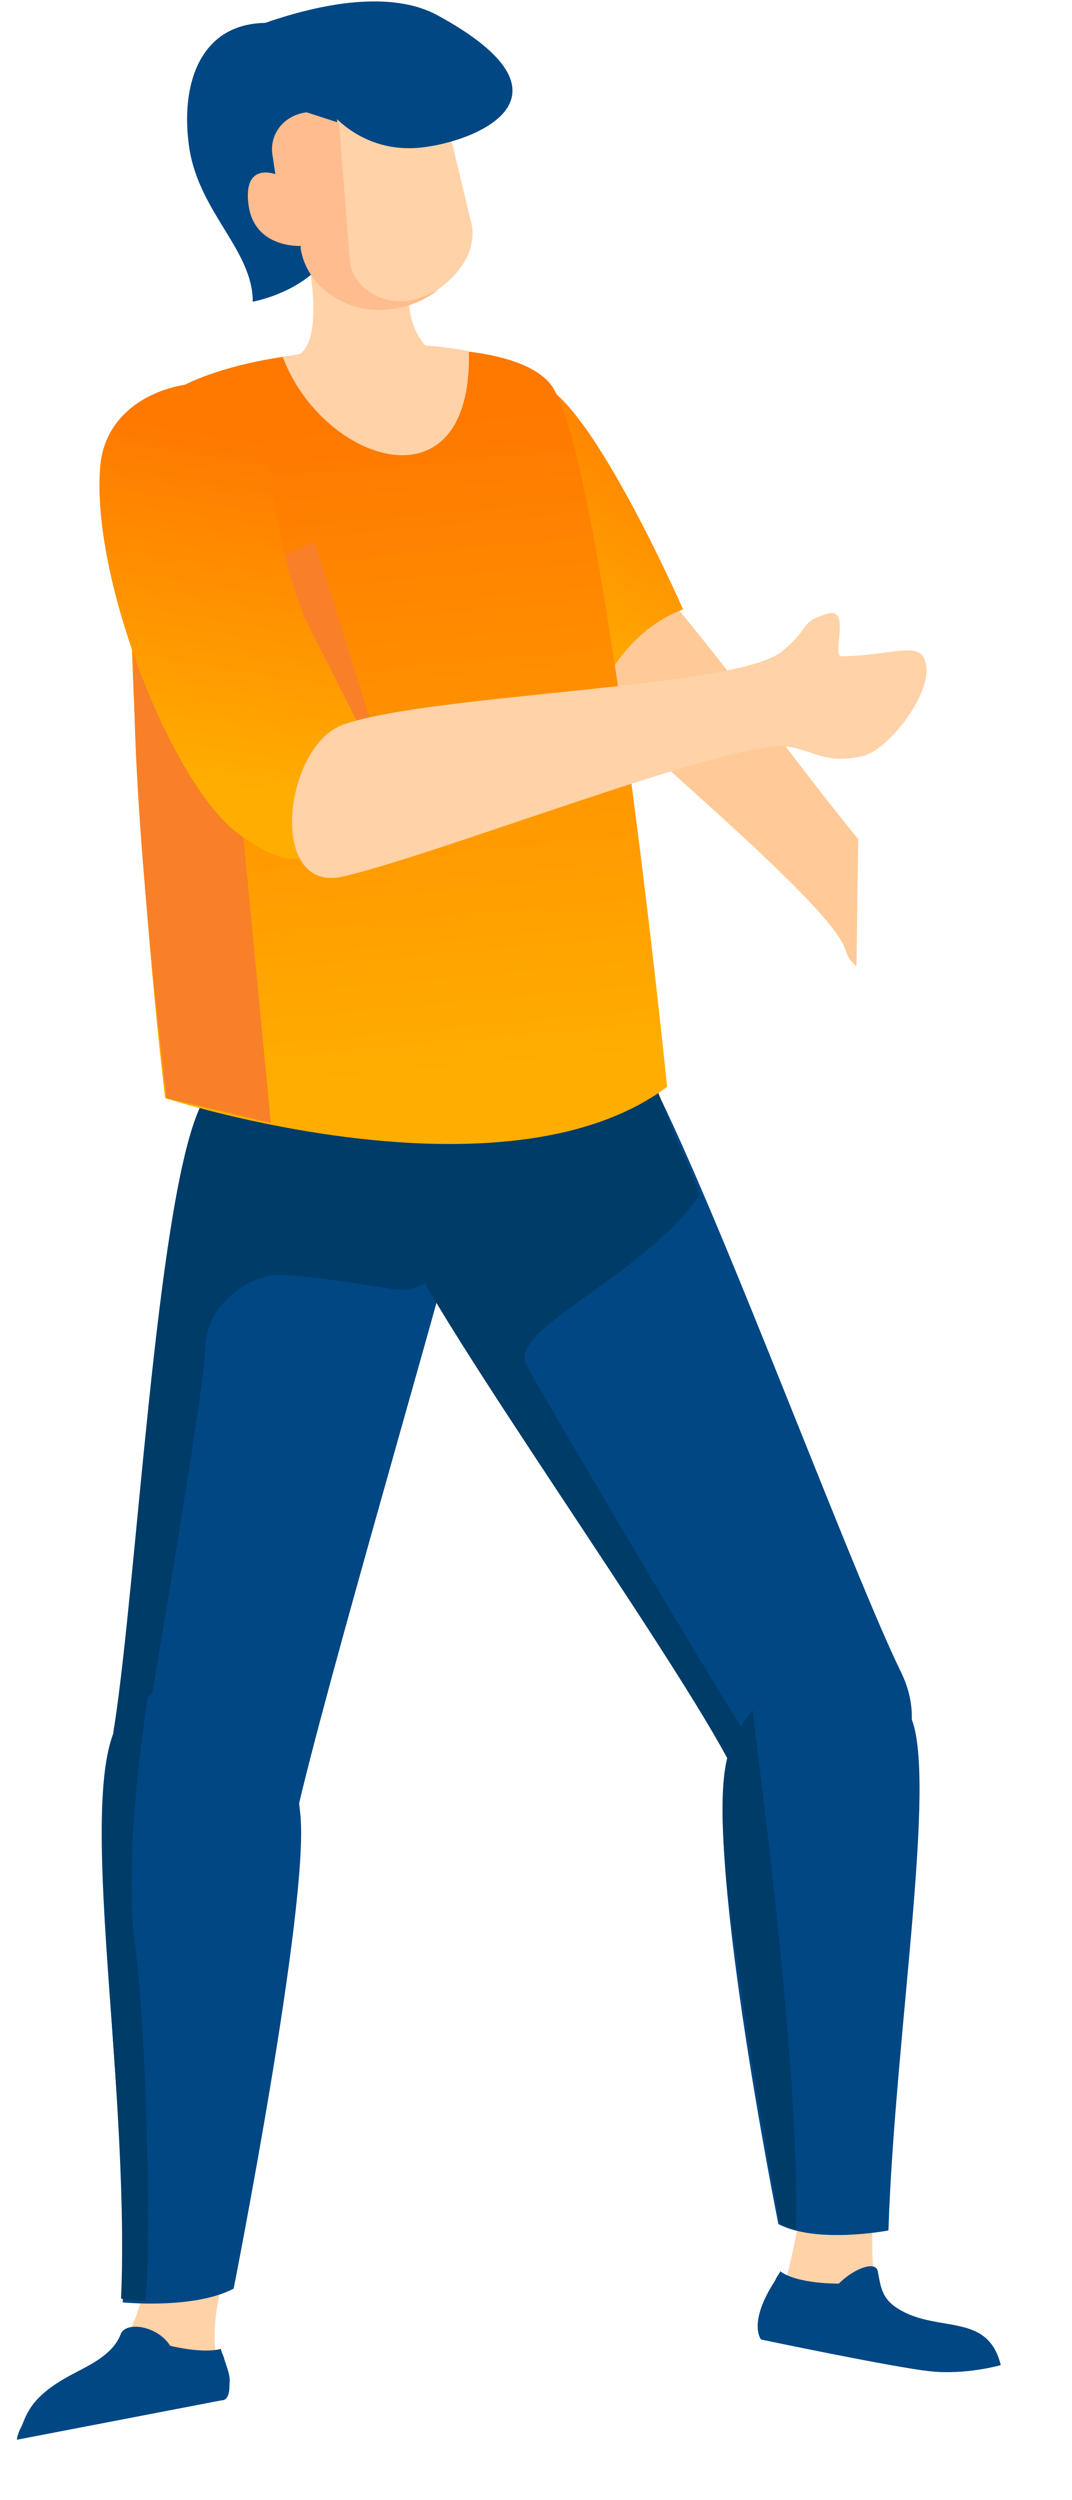
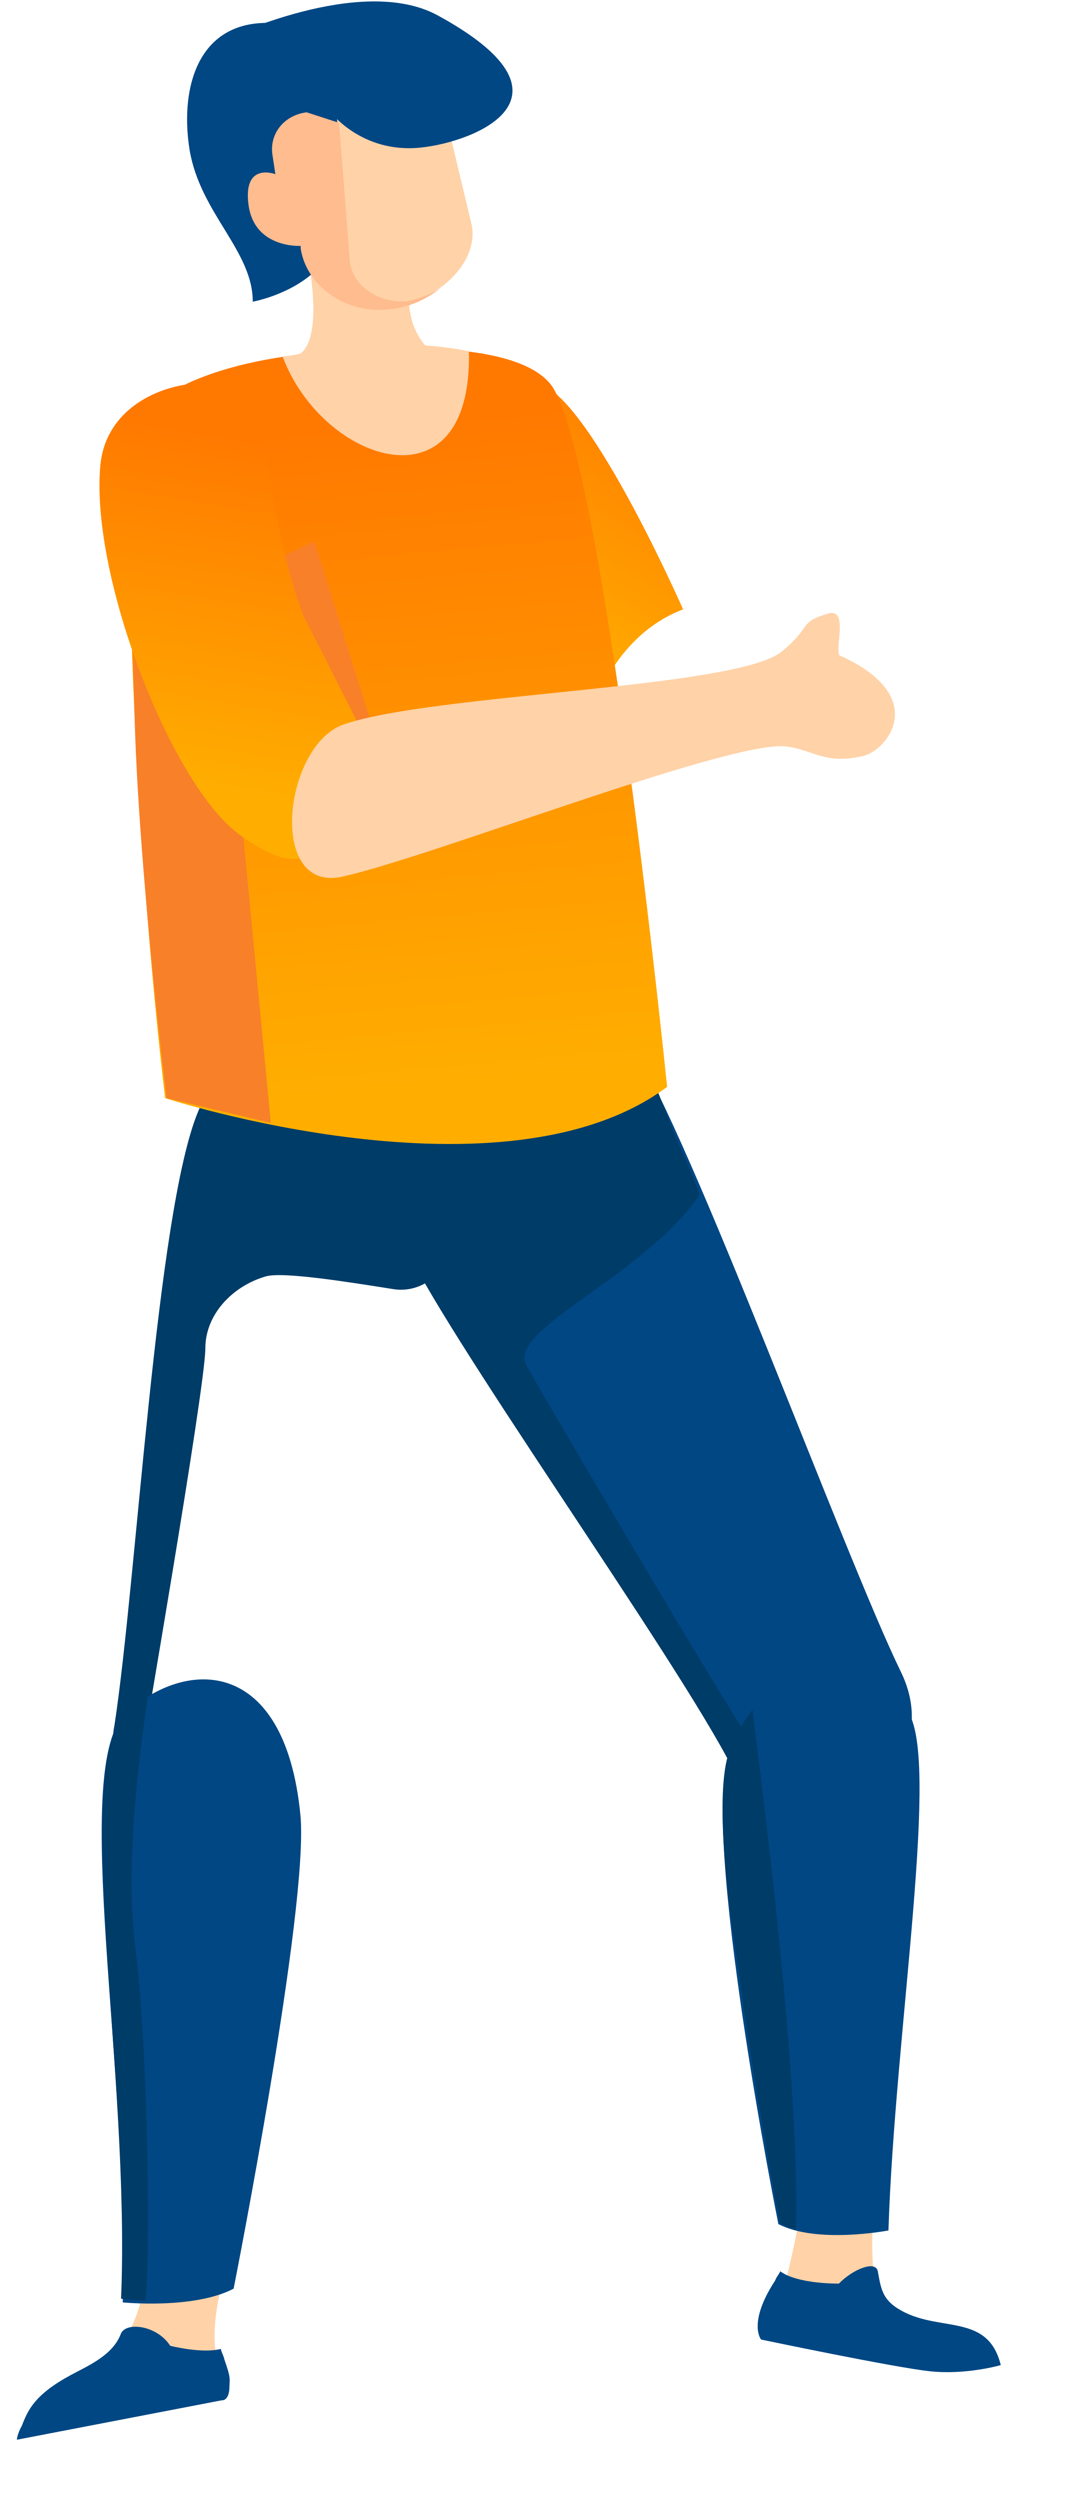
<svg xmlns="http://www.w3.org/2000/svg" width="145" height="338" viewBox="0 0 145 338" fill="none">
  <g clip-path="url(#clip0_14021_21)">
-     <path d="M67.599 81.979C75.722 92.687 112.234 121.231 114.401 128.511C116.567 135.792 131.306 127.569 123.668 121.593C116.03 115.618 95.986 85.732 86.044 76.136C71.587 62.412 65.5 79.303 67.599 81.979Z" fill="#FFCA97" />
    <path d="M132.572 134.718C129.352 128.805 133.128 123.405 128.404 119.739C123.581 115.902 122.449 113.583 118.833 115.913C115.056 118.337 117.27 121.401 120.888 127.999C124.346 134.691 137.323 143.635 132.572 134.718Z" fill="#FFCA97" />
  </g>
  <path d="M79.365 98.419C79.365 98.419 81.893 86.4 92.395 82.39C92.395 82.39 78.629 51.077 72.001 51.799C65.373 52.521 69.904 84.751 70.114 88.011C70.161 90.866 76.555 97.078 79.365 98.419Z" fill="url(#paint0_linear_14021_21)" />
-   <path d="M26.965 150.185C31.801 138.206 40.868 130.22 43.688 128.129C48.323 124.706 59.807 124.896 62.83 133.833C65.852 142.77 66.457 148.284 62.225 164.446C57.994 180.798 41.673 236.129 39.457 248.488C37.241 260.657 13.062 250.96 15.681 233.277C18.704 213.502 21.122 164.065 26.965 150.185Z" fill="#004784" />
  <path d="M53.363 174.327C47.318 173.377 38.05 171.856 35.833 172.616C31.4 173.947 27.774 177.75 27.774 182.313C27.774 187.637 18.908 238.595 18.908 238.975C18.102 238.215 16.692 237.264 15.281 235.743C15.281 234.982 15.281 234.222 15.483 233.271C18.505 213.496 21.124 164.06 26.766 150.37C31.199 139.532 38.855 131.926 42.482 129.074C42.885 128.694 43.087 128.503 43.49 128.313C48.124 124.891 59.609 125.081 62.631 134.018C65.653 142.954 66.258 148.468 62.027 164.63C61.825 165.391 60.818 168.053 60.012 170.715C59.004 173.187 56.183 174.708 53.363 174.327Z" fill="#003C68" />
  <path d="M85.489 141.448C78.752 131.425 68.899 126.707 65.766 125.891C60.836 124.35 50.21 128.714 49.222 138.902C48.165 148.913 48.486 154.709 55.691 169.244C62.709 183.854 96.201 230.162 100.637 241.493C105.073 252.825 129.542 241.817 121.851 226.042C114.161 210.267 93.293 153.094 85.489 141.448Z" fill="#004784" />
  <path d="M50.898 158.663C48.105 150.976 48.13 146.066 48.962 138.797C49.599 133.239 53.014 129.248 57.003 127.278C57.19 127.204 57.566 127.057 57.753 126.984C57.941 126.91 58.129 126.837 58.504 126.69C59.254 126.396 59.817 126.176 60.449 126.132C61.269 126.016 62.276 125.826 62.909 125.782C63.353 125.812 63.728 125.665 63.985 125.769C64.173 125.696 64.43 125.799 64.43 125.799C64.875 125.829 65.132 125.933 65.388 126.037C65.645 126.14 65.833 126.067 66.09 126.17C66.278 126.097 66.347 126.274 66.604 126.378C66.604 126.378 66.604 126.378 66.861 126.481L67.118 126.585C67.118 126.585 67.118 126.585 67.375 126.688C67.375 126.688 67.632 126.792 67.701 126.969C67.701 126.969 67.701 126.969 67.958 127.073C68.284 127.353 68.729 127.384 69.055 127.664C69.055 127.664 69.124 127.841 69.312 127.768C69.569 127.871 69.569 127.871 69.826 127.975L70.083 128.078C70.34 128.182 70.34 128.182 70.597 128.286C70.597 128.286 70.666 128.463 70.853 128.389C71.367 128.597 71.763 129.054 72.277 129.261C72.277 129.261 72.346 129.439 72.534 129.365C72.791 129.469 72.86 129.646 73.117 129.749L73.374 129.853C73.631 129.957 73.7 130.134 73.957 130.237L74.214 130.341C74.797 130.725 75.38 131.109 75.776 131.567L76.033 131.671C76.29 131.774 76.359 131.951 76.616 132.055C76.685 132.232 76.873 132.159 76.942 132.336C77.199 132.439 77.269 132.616 77.525 132.72L77.782 132.824C78.109 133.104 78.366 133.208 78.692 133.488C79.018 133.769 79.344 134.05 79.414 134.227C79.483 134.404 79.483 134.404 79.74 134.507C79.997 134.611 80.136 134.965 80.392 135.069C80.462 135.246 80.649 135.172 80.719 135.349C80.976 135.453 81.114 135.807 81.371 135.911C81.441 136.088 81.441 136.088 81.698 136.191C82.024 136.472 82.162 136.826 82.489 137.107C82.815 137.388 82.954 137.742 83.28 138.022C83.349 138.199 83.349 138.199 83.606 138.303C83.675 138.48 84.002 138.761 84.071 138.938C84.14 139.115 84.14 139.115 84.397 139.218C84.466 139.395 84.793 139.676 84.862 139.853C84.931 140.03 84.931 140.03 85.188 140.134C85.515 140.415 85.653 140.769 86.049 141.226C86.118 141.403 86.375 141.507 86.514 141.861L86.583 142.038C86.652 142.215 86.722 142.392 86.791 142.569C86.86 142.746 86.86 142.746 86.93 142.923C86.999 143.1 87.068 143.278 87.138 143.455C87.207 143.632 87.207 143.632 87.276 143.809C87.345 143.986 87.415 144.163 87.484 144.34C87.553 144.517 87.553 144.517 87.623 144.694C87.692 144.871 87.831 145.225 87.9 145.402C87.969 145.579 87.969 145.579 88.039 145.756C88.316 146.465 88.781 147.099 89.127 147.985L89.197 148.162C89.335 148.516 89.474 148.87 89.543 149.047C89.612 149.224 89.612 149.224 89.682 149.401C89.82 149.755 89.959 150.109 90.028 150.286C90.098 150.463 90.098 150.463 90.167 150.64C90.306 150.995 90.444 151.349 90.583 151.703C90.652 151.88 90.652 151.88 90.722 152.057C90.86 152.411 91.068 152.942 91.276 153.473C91.831 154.89 92.642 156.41 93.266 158.003C93.266 158.003 93.266 158.003 93.335 158.18C93.543 158.712 93.751 159.243 93.959 159.774C93.959 159.774 93.959 159.774 94.028 159.951C94.236 160.482 94.444 161.013 94.652 161.544C86.918 172.74 68.462 179.761 71.222 184.602C72.311 186.83 99.322 232.613 100.835 234.267C101.092 234.37 102.176 242.114 100.606 242.524C100.467 242.17 100.398 241.993 100.259 241.639C95.892 230.484 63.587 185.549 55.591 170.098C55.521 169.921 55.383 169.567 55.313 169.39C54.225 167.162 53.205 165.111 52.443 163.163C52.007 161.496 51.452 160.08 50.898 158.663Z" fill="#003C68" />
  <path d="M122.121 315.157C116.034 312.731 118.505 298.08 118.334 292.732L109.011 295.171C109.011 295.171 107.432 304.56 105.729 310.51C105.035 312.934 106.725 313.886 106.725 313.886L122.121 315.157Z" fill="#FFD2A7" />
  <path d="M120.894 311.763C119.282 310.509 119.099 309.138 118.724 307.045C118.338 305.598 115.329 306.859 113.465 308.766C113.465 308.766 107.891 308.851 105.539 307.102C105.397 307.483 105.053 307.789 104.84 308.36C101.082 314.115 102.946 316.328 102.946 316.328C102.946 316.328 120.796 320.076 125.741 320.614C130.687 321.152 135.365 319.784 135.365 319.784C133.521 312.276 126.338 315.753 120.894 311.763Z" fill="#004784" />
  <path d="M122.625 231.187C127.386 237.119 121.034 274.367 120.172 301.58C120.172 301.58 110.513 303.443 105.282 300.716C105.282 300.716 94.584 247.349 98.7 236.817C104.338 222.597 116.216 223.209 122.625 231.187Z" fill="#004784" />
  <path d="M98.714 236.63C99.507 234.406 100.669 232.596 101.8 231.164C101.737 231.922 108.325 278.839 107.643 301.487C107.056 301.248 106.654 301.214 106.269 300.991C106.084 300.785 105.682 300.751 105.497 300.545C105.497 300.545 102.105 283.088 99.749 265.337C97.752 252.958 96.928 241.06 98.714 236.63Z" fill="#003C68" />
  <path d="M39.459 48.082C33.415 48.843 22.333 51.315 19.109 56.829C15.885 62.343 18.303 114.441 22.333 148.477C22.333 148.477 68.154 163.4 90.235 146.956C90.235 146.956 81.394 59.785 74.342 51.799C68.499 44.954 45.504 47.322 39.459 48.082Z" fill="url(#paint1_linear_14021_21)" />
  <path d="M38.252 48.276C43.639 62.599 63.956 69.372 63.423 47.488C55.387 45.885 46.996 46.579 38.252 48.276Z" fill="#FFD2A7" />
  <path d="M42.077 36.483C41.875 35.343 41.674 34.772 41.674 34.772C41.674 34.772 53.763 25.645 55.375 34.962L42.077 36.483Z" fill="url(#paint2_linear_14021_21)" />
  <path d="M54.973 54.172L58.599 47.707C58.599 47.707 54.771 45.235 55.376 38.96C56.584 23.559 41.674 34.967 41.674 34.967C41.674 34.967 44.294 47.707 39.458 48.277L54.973 54.172Z" fill="#FFD2A7" />
  <path d="M18.421 84.45L42.529 73.206L50.565 98.92L31.379 97.139L36.632 151.837L22.534 148.477C22.534 148.477 16.815 102.128 18.421 84.45Z" fill="#F88029" />
  <path d="M44.424 110.386C38.103 103.765 43.899 103.781 48.956 98.914C48.714 98.268 41.229 83.718 40.988 83.071C36.982 72.493 36.116 59.531 35.147 57.728C37.704 49.098 14.841 49.099 13.571 62.939C12.179 78.106 23.38 106.7 32.683 113.057C36.19 115.47 39.779 117.464 42.527 114.986C42.481 114.386 45.592 111.452 44.424 110.386Z" fill="url(#paint3_linear_14021_21)" />
  <path d="M59.612 12.903L63.844 30.586C64.65 35.91 58.806 40.854 52.762 41.614C46.919 42.375 41.478 38.572 40.672 33.438V33.058C40.672 33.058 34.426 33.438 33.62 27.544C32.815 21.65 37.247 23.551 37.247 23.551L36.844 21.079C36.441 18.227 38.658 15.565 41.68 15.185L59.612 12.903Z" fill="#FFD2A7" />
  <path d="M45.854 29.295C45.854 38.702 34.19 40.793 34.19 40.793C34.19 33.894 27.108 28.877 25.65 20.306C24.192 11.317 27.108 1.283 39.189 3.373C46.479 4.418 45.854 19.888 45.854 29.295Z" fill="#004784" />
  <path d="M44.515 14.938C44.515 14.938 48.797 20.823 56.953 19.951C64.459 19.149 79.341 13.056 59.196 2.077C48.797 -3.59 30.343 5.327 30.343 5.327L44.515 14.938Z" fill="#004784" />
  <path d="M37.247 23.552L36.844 20.89C36.441 18.038 38.456 15.566 41.478 15.185L45.869 16.613V16.803L47.322 35.34C47.725 38.953 51.754 41.235 55.381 40.664C56.59 40.474 58.806 39.524 59.612 38.953C57.195 40.855 54.777 41.615 52.762 41.805C46.919 42.566 41.478 38.763 40.672 33.629V33.249C40.672 33.249 34.426 33.629 33.62 27.735C32.815 21.84 37.247 23.552 37.247 23.552Z" fill="#FFBC8E" />
  <path d="M14.222 319.026C20.198 314.312 19.609 306.351 20.214 301.027L31.567 303.814C31.567 303.814 27.94 312.941 29.35 319.026C30.761 325.11 28.746 324.54 28.746 324.54H8.83C20.914 325.592 13.008 323.898 14.222 319.026Z" fill="#FFD2A7" />
  <path d="M2.278 329.877L29.978 324.545C29.978 324.545 31.039 324.727 31.039 322.597C31.058 321.626 31.255 321.588 30.356 319.05C30.249 318.49 29.979 318.154 29.871 317.594C27.335 318.276 23.018 317.171 23.018 317.171C21.256 314.412 17.047 313.867 16.346 315.551C15.266 318.47 11.848 319.902 9.618 321.106C4.599 323.815 3.772 325.911 2.944 328.006C2.332 329.092 2.278 329.877 2.278 329.877Z" fill="#004784" />
  <path d="M17.01 231.656C9.403 238.71 17.648 280.826 16.6 311.308C16.6 311.308 26.211 312.272 31.602 309.449C31.602 309.449 41.843 257.679 40.632 245.379C38.526 223.997 25.18 224.165 17.01 231.656Z" fill="#004784" />
  <path d="M17.006 231.662C17.934 230.807 19.063 229.931 20.01 229.265C19.417 233.527 16.683 250.991 18.294 263.252C20.037 276.836 20.413 306.582 19.638 311.053C17.815 311.041 16.374 310.801 16.374 310.801C17.66 280.678 9.619 238.886 17.006 231.662Z" fill="#003C68" />
-   <path d="M46.517 97.945C58.55 93.783 99.379 93.107 105.683 88.141C109.973 84.638 107.864 84.228 111.99 82.959C115.103 82.062 112.464 88.753 113.824 88.739C121.509 88.585 124.873 86.284 125.302 90.244C125.73 94.204 120.086 101.422 116.756 102.216C111.27 103.499 109.798 101.137 105.848 100.891C97.137 100.695 59.016 115.607 46.551 118.477C36.055 121.109 38.336 100.697 46.517 97.945Z" fill="#FFD2A7" />
+   <path d="M46.517 97.945C58.55 93.783 99.379 93.107 105.683 88.141C109.973 84.638 107.864 84.228 111.99 82.959C115.103 82.062 112.464 88.753 113.824 88.739C125.73 94.204 120.086 101.422 116.756 102.216C111.27 103.499 109.798 101.137 105.848 100.891C97.137 100.695 59.016 115.607 46.551 118.477C36.055 121.109 38.336 100.697 46.517 97.945Z" fill="#FFD2A7" />
  <defs>
    <linearGradient id="paint0_linear_14021_21" x1="99.454" y1="57.29" x2="78.763" y2="91.941" gradientUnits="userSpaceOnUse">
      <stop stop-color="#FF7800" />
      <stop offset="1" stop-color="#FFAE00" />
    </linearGradient>
    <linearGradient id="paint1_linear_14021_21" x1="57.362" y1="147.046" x2="49.131" y2="55.827" gradientUnits="userSpaceOnUse">
      <stop stop-color="#FFAE00" />
      <stop offset="1" stop-color="#FF7800" />
    </linearGradient>
    <linearGradient id="paint2_linear_14021_21" x1="80.97" y1="29.463" x2="7.079" y2="39.568" gradientUnits="userSpaceOnUse">
      <stop offset="1.09e-06" stop-color="#FFD000" />
      <stop offset="1" stop-color="#FF7300" />
    </linearGradient>
    <linearGradient id="paint3_linear_14021_21" x1="27.511" y1="106.885" x2="35.305" y2="58.754" gradientUnits="userSpaceOnUse">
      <stop stop-color="#FFAE00" />
      <stop offset="1" stop-color="#FF7800" />
    </linearGradient>
    <clipPath id="clip0_14021_21">
      <rect width="60.695" height="66.466" fill="white" transform="translate(55.985 70.858) rotate(0.81)" />
    </clipPath>
  </defs>
</svg>